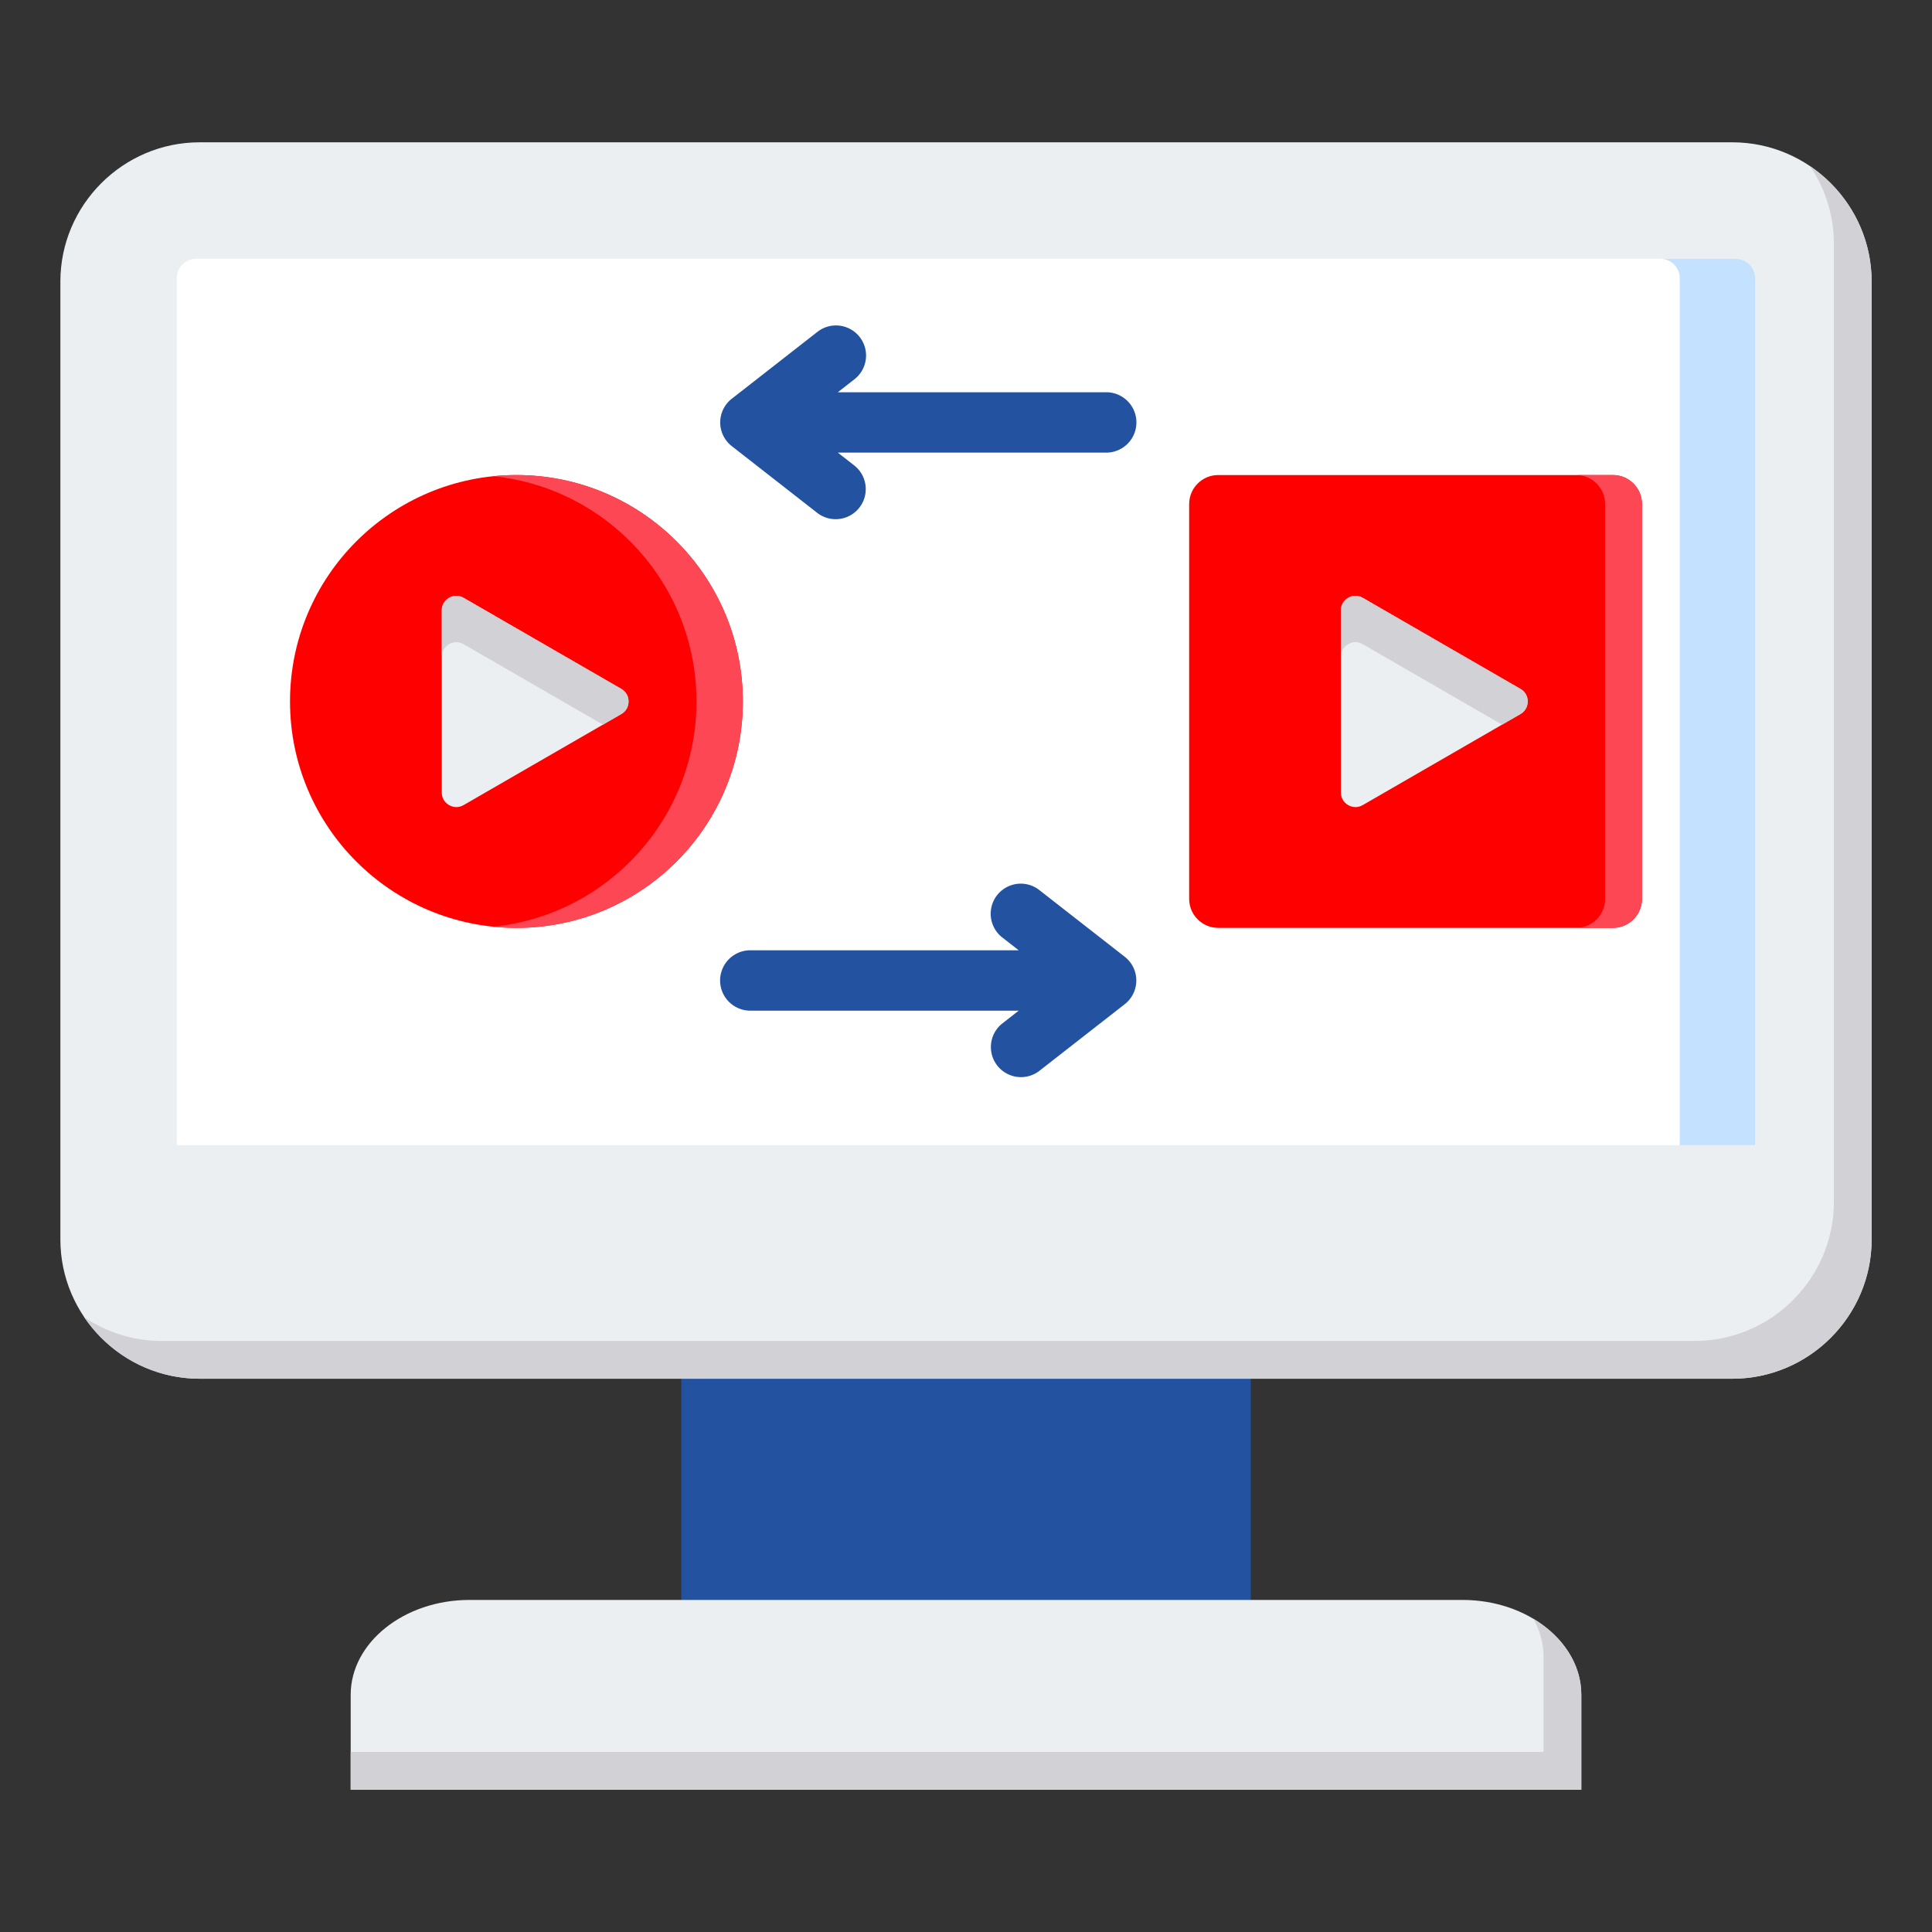
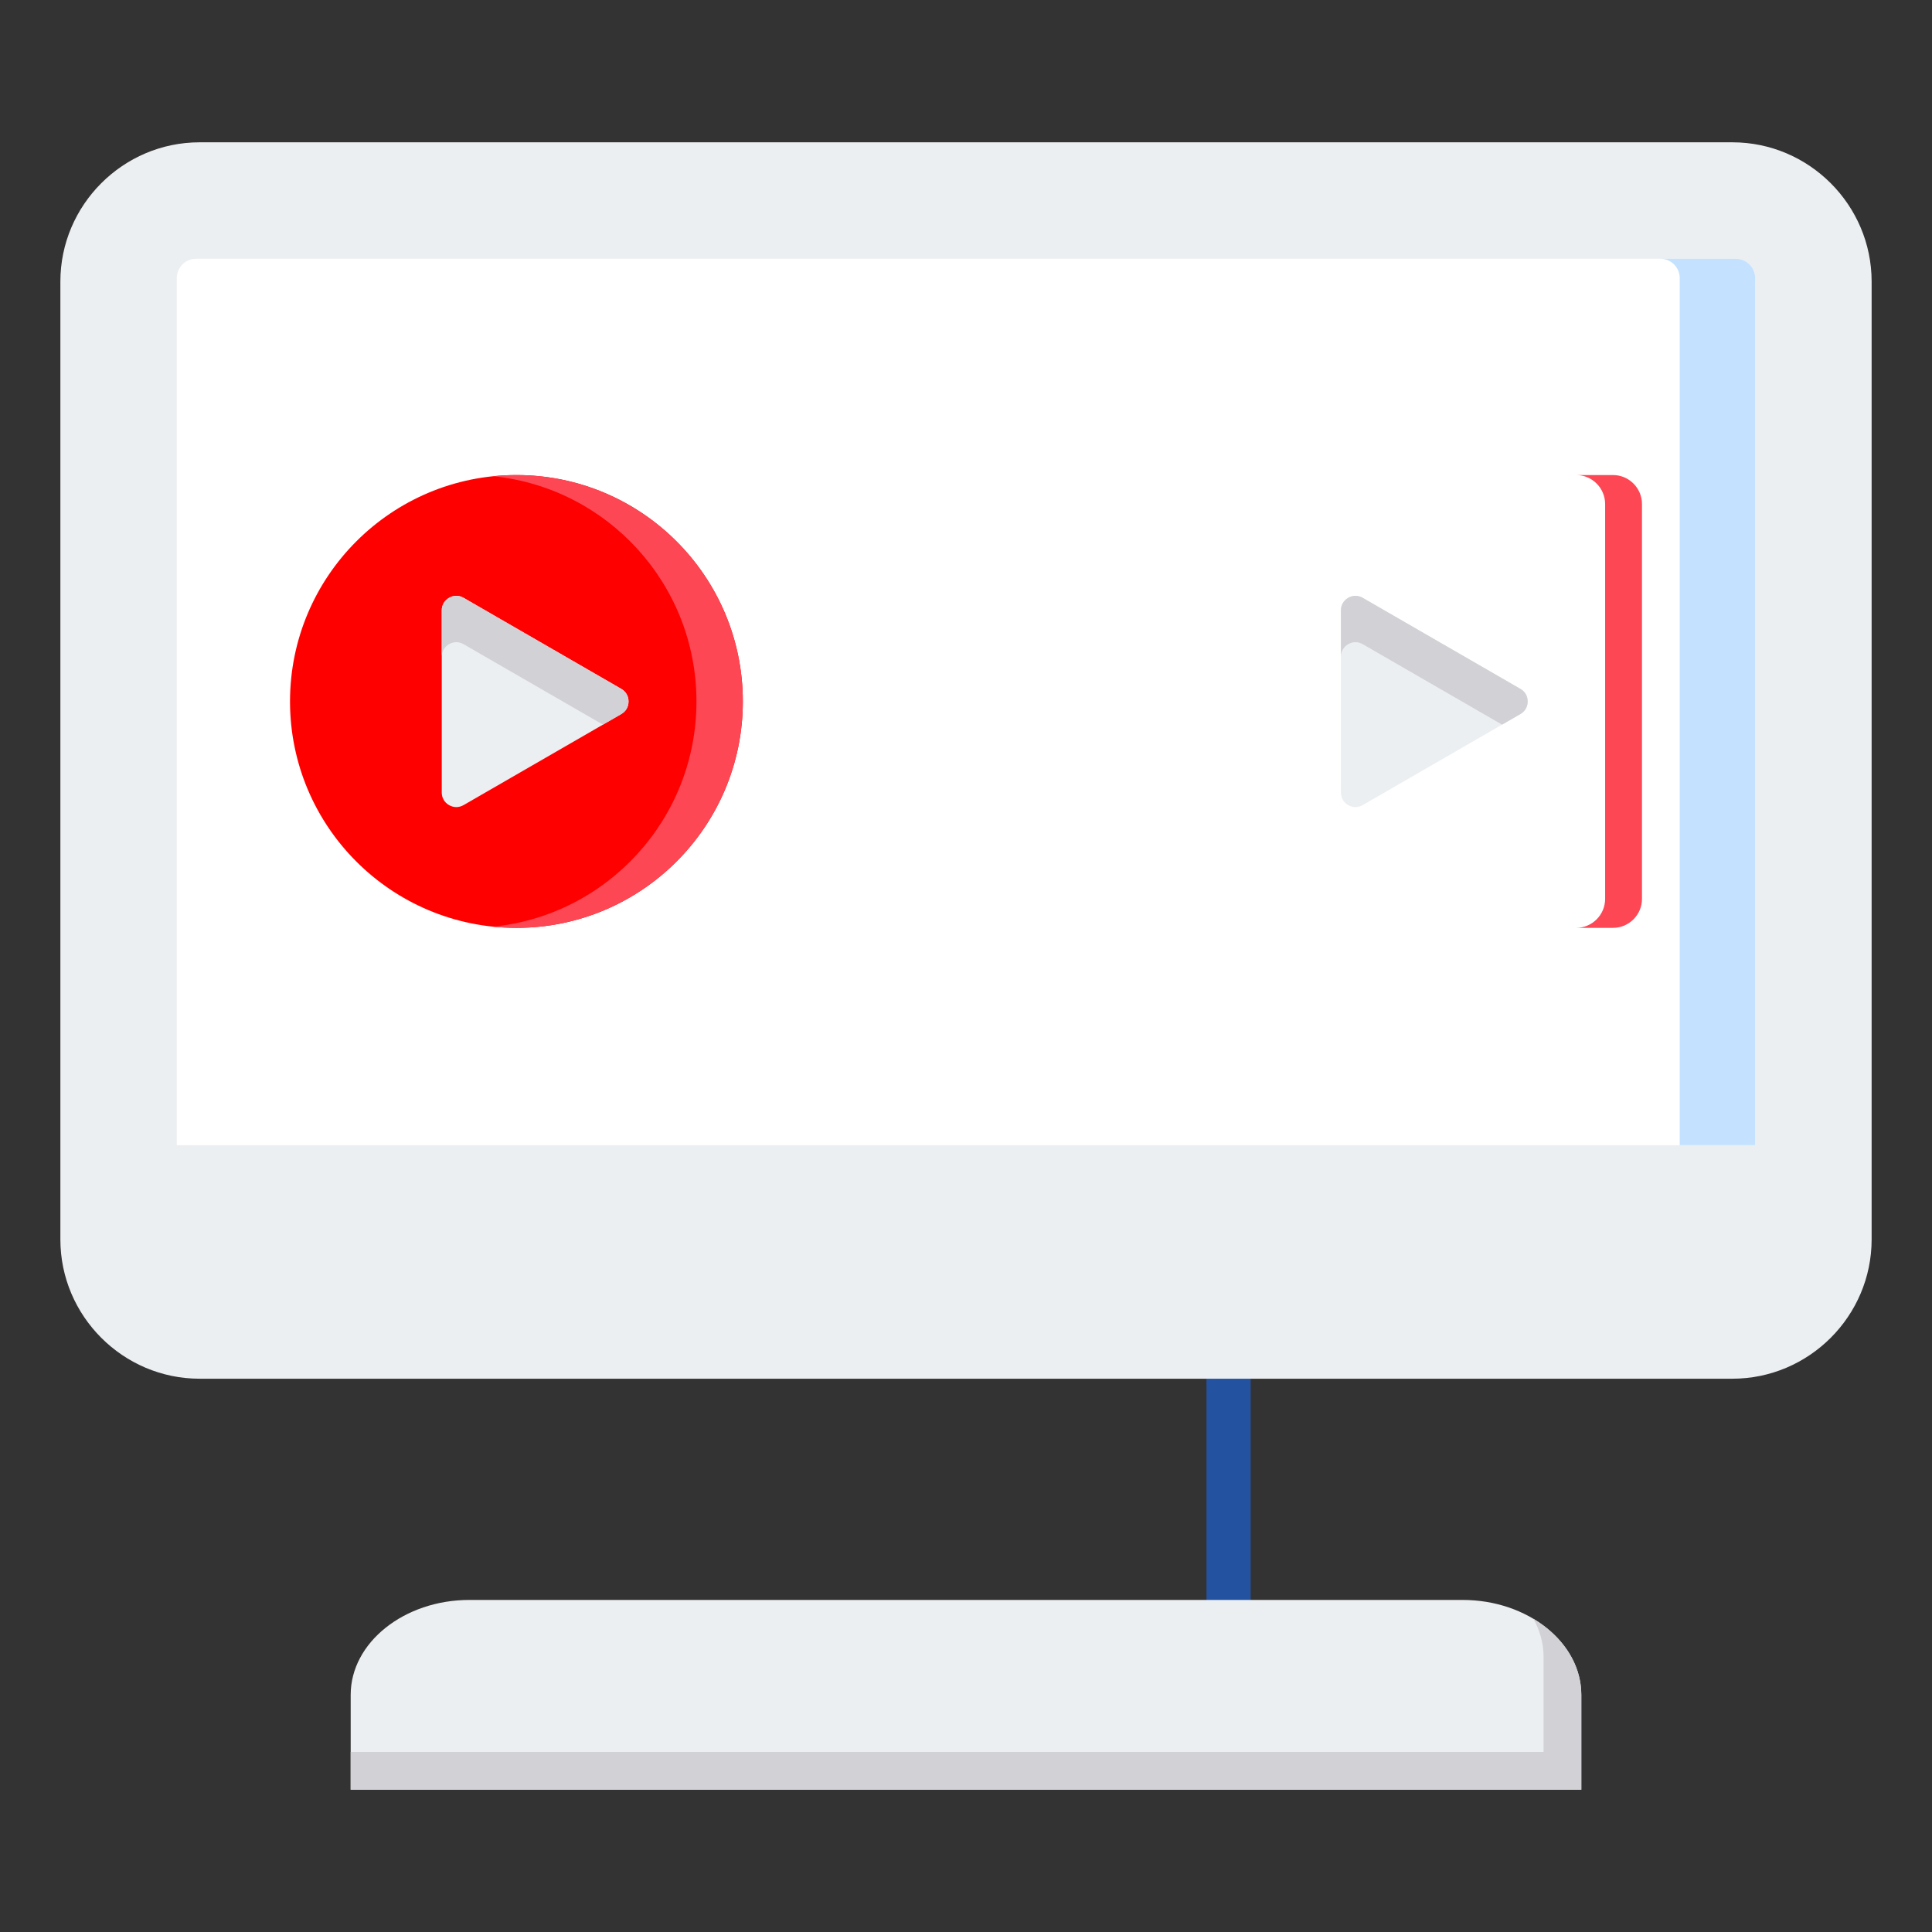
<svg xmlns="http://www.w3.org/2000/svg" version="1.1" width="512" height="512" x="0" y="0" viewBox="0 0 512 512" style="enable-background:new 0 0 512 512" xml:space="preserve" class="">
  <rect x="0" y="0" width="512" height="512" fill="#333333" stroke="none" />
  <g>
    <g fill-rule="evenodd" clip-rule="evenodd">
-       <path fill="#2352a1" d="M180.572 351.722h150.857v85.928H180.572z" opacity="1" data-original="#a79ba7" class="" />
      <path fill="#2352a1" d="M319.729 351.722h11.699v85.928h-11.699z" opacity="1" data-original="#837683" class="" />
      <path fill="#eceff1" d="M92.935 474.286h326.129v-25.143c0-13.828-14.16-25.143-31.468-25.143H124.404c-17.308 0-31.468 11.314-31.468 25.143v25.143z" opacity="1" data-original="#eceff1" class="" />
      <path fill="#d1d1d6" d="M92.935 474.286h326.129v-25.143c0-8.218-5.002-15.548-12.693-20.143 1.729 3.107 2.692 6.539 2.692 10.143v25.143H92.935z" opacity="1" data-original="#d1d1d6" class="" />
      <path fill="#eceff1" d="M52.901 37.714H459.1c20.296 0 36.9 16.605 36.9 36.901v253.858c0 20.295-16.605 36.901-36.9 36.901H52.901c-20.295 0-36.9-16.605-36.9-36.901V74.615C16 54.319 32.605 37.714 52.901 37.714z" opacity="1" data-original="#eceff1" class="" />
-       <path fill="#d1d1d6" d="M479.682 44.031C489.508 50.679 496 61.926 496 74.615v253.858c0 20.295-16.606 36.901-36.9 36.901H52.901c-12.689 0-23.935-6.491-30.583-16.317a36.633 36.633 0 0 0 20.583 6.316H449.1c20.295 0 36.901-16.605 36.901-36.901V64.615a36.638 36.638 0 0 0-6.319-20.584z" opacity="1" data-original="#d1d1d6" class="" />
      <path fill="#ffffff" d="M51.975 68.572h408.05c2.815 0 5.118 2.305 5.118 5.118v229.792H46.857V73.689c0-2.815 2.303-5.117 5.118-5.117z" opacity="1" data-original="#d8ecfe" class="" />
      <path fill="#c4e2ff" d="M440.024 68.572h20.001c2.815 0 5.118 2.305 5.118 5.118v229.792h-20.001V73.689c0-2.814-2.303-5.117-5.118-5.117z" opacity="1" data-original="#c4e2ff" class="" />
-       <path fill="#2352a1" d="M198.836 267.837a8 8 0 0 1 0-16h71.133l-4.421-3.452a7.971 7.971 0 0 1 9.813-12.563l22.708 17.733a7.97 7.97 0 0 1-.119 12.656l-22.589 17.64a7.972 7.972 0 0 1-9.813-12.563l4.42-3.451zm27.614-144.435a7.971 7.971 0 0 1-9.812 12.563l-22.708-17.733a7.97 7.97 0 0 1 .119-12.656l22.589-17.64a7.97 7.97 0 1 1 9.812 12.563l-4.42 3.451h71.132a8 8 0 0 1 0 16H222.03z" opacity="1" data-original="#a79ba7" class="" />
      <circle cx="136.858" cy="185.893" r="60" fill="#ff0000" opacity="1" data-original="#fe646f" class="" />
      <path fill="#fd4755" d="M136.858 125.893c33.137 0 60 26.863 60 60s-26.863 60-60 60c-2.074 0-4.124-.105-6.144-.311 30.251-3.077 53.856-28.627 53.856-59.689s-23.606-56.612-53.856-59.689c2.02-.205 4.07-.311 6.144-.311z" opacity="1" data-original="#fd4755" class="" />
      <path fill="#eceff1" d="m164.64 189.234-41.786 24.125c-1.227.708-2.631.708-3.857 0-1.227-.708-1.928-1.924-1.928-3.34v-48.25c0-1.416.702-2.632 1.928-3.34 1.227-.708 2.631-.708 3.857 0l41.786 24.125c1.226.708 1.928 1.924 1.928 3.34s-.701 2.632-1.928 3.34z" opacity="1" data-original="#eceff1" class="" />
      <path fill="#d1d1d6" d="m164.64 189.234-4.856 2.804-36.93-21.321c-1.227-.708-2.631-.708-3.857 0-1.227.708-1.928 1.924-1.928 3.34v-12.288c0-1.416.702-2.632 1.928-3.34s2.63-.708 3.857 0l41.786 24.125c1.226.708 1.929 1.924 1.929 3.34s-.702 2.632-1.929 3.34z" opacity="1" data-original="#d1d1d6" class="" />
-       <path fill="#ff0000" d="M322.821 125.893h104.642c4.229 0 7.679 3.451 7.679 7.679v104.641c0 4.229-3.451 7.679-7.679 7.679H322.821c-4.228 0-7.68-3.449-7.68-7.679v-104.64c0-4.23 3.451-7.68 7.68-7.68z" opacity="1" data-original="#fe646f" class="" />
      <path fill="#fd4755" d="M417.696 125.893h9.766c4.23 0 7.68 3.451 7.68 7.679v104.641c0 4.229-3.451 7.679-7.68 7.679h-9.766c4.229 0 7.679-3.45 7.679-7.679v-104.64c0-4.229-3.449-7.68-7.679-7.68z" opacity="1" data-original="#fd4755" class="" />
      <path fill="#eceff1" d="m402.924 189.234-41.787 24.126c-1.227.708-2.63.708-3.857 0s-1.929-1.924-1.929-3.34v-48.251c0-1.416.702-2.632 1.929-3.34s2.631-.708 3.857 0l41.787 24.126c1.227.708 1.928 1.924 1.928 3.34 0 1.415-.701 2.63-1.928 3.339z" opacity="1" data-original="#eceff1" class="" />
      <path fill="#d1d1d6" d="m402.924 189.234-4.856 2.804-36.93-21.322c-1.227-.708-2.631-.708-3.857 0s-1.928 1.924-1.928 3.34v-12.288c0-1.416.702-2.632 1.928-3.34 1.227-.708 2.631-.708 3.857 0l41.787 24.125c1.227.708 1.929 1.924 1.929 3.34-.001 1.417-.703 2.632-1.93 3.341z" opacity="1" data-original="#d1d1d6" class="" />
    </g>
  </g>
</svg>